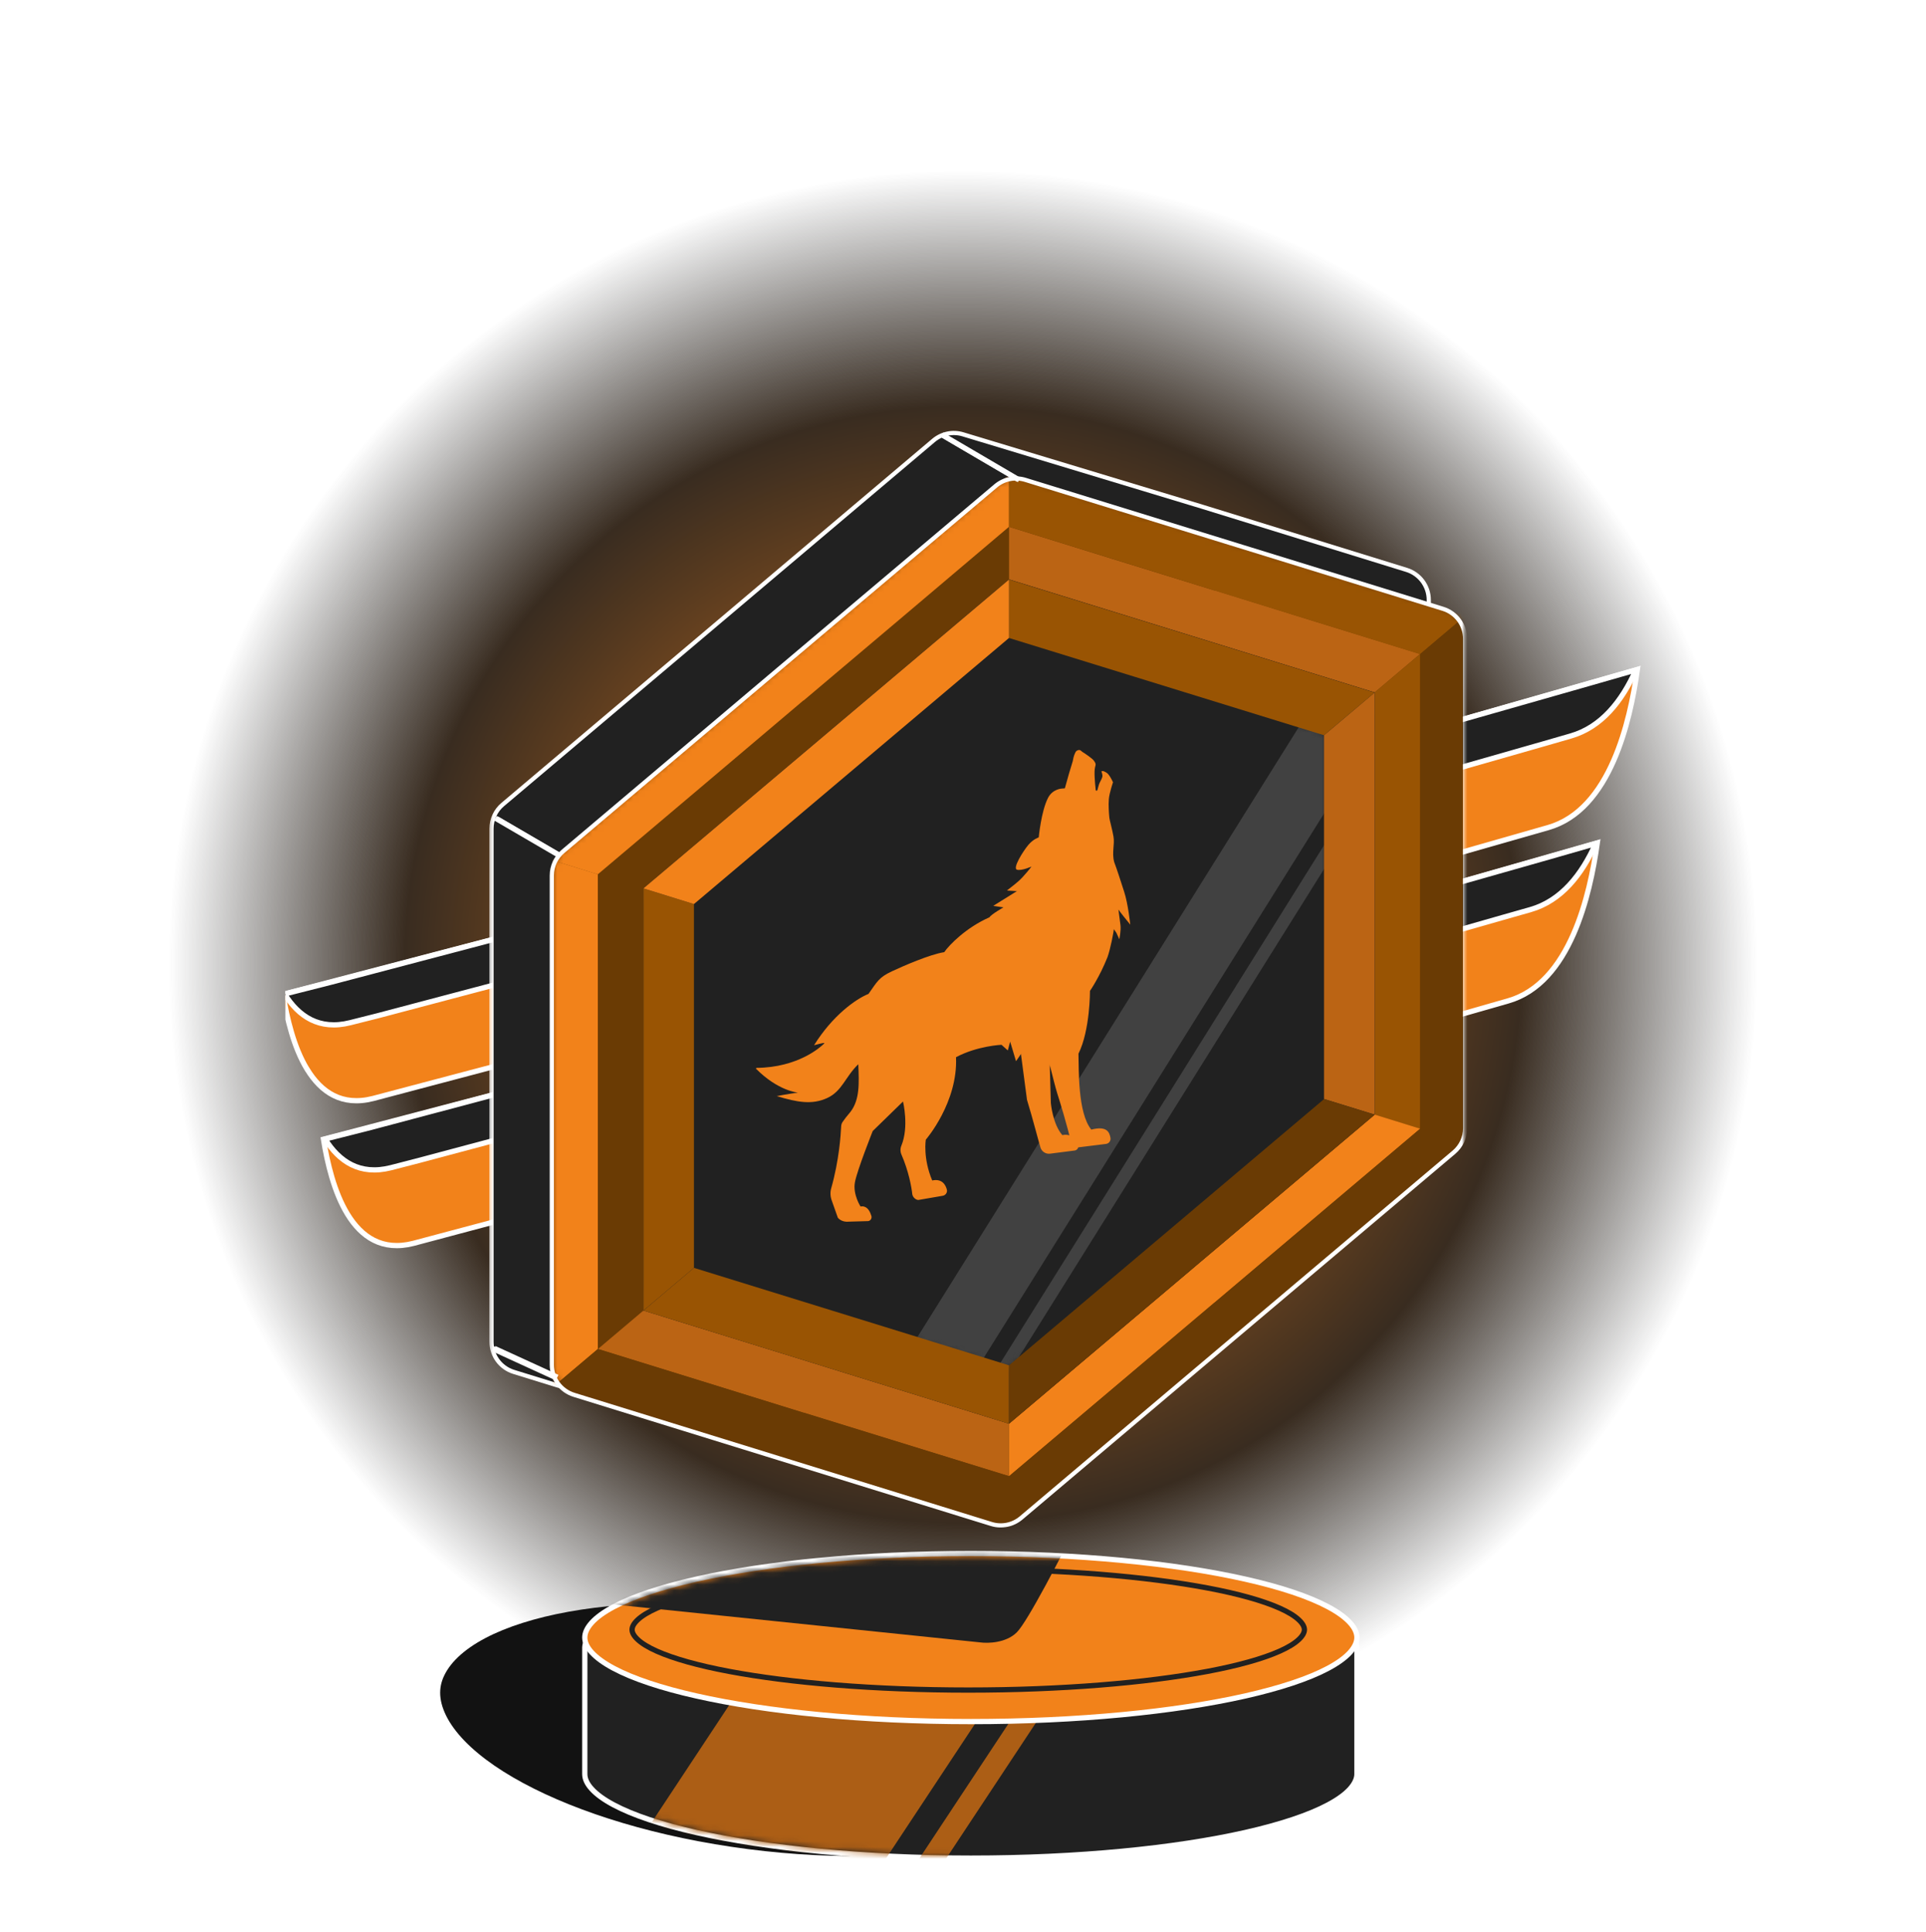
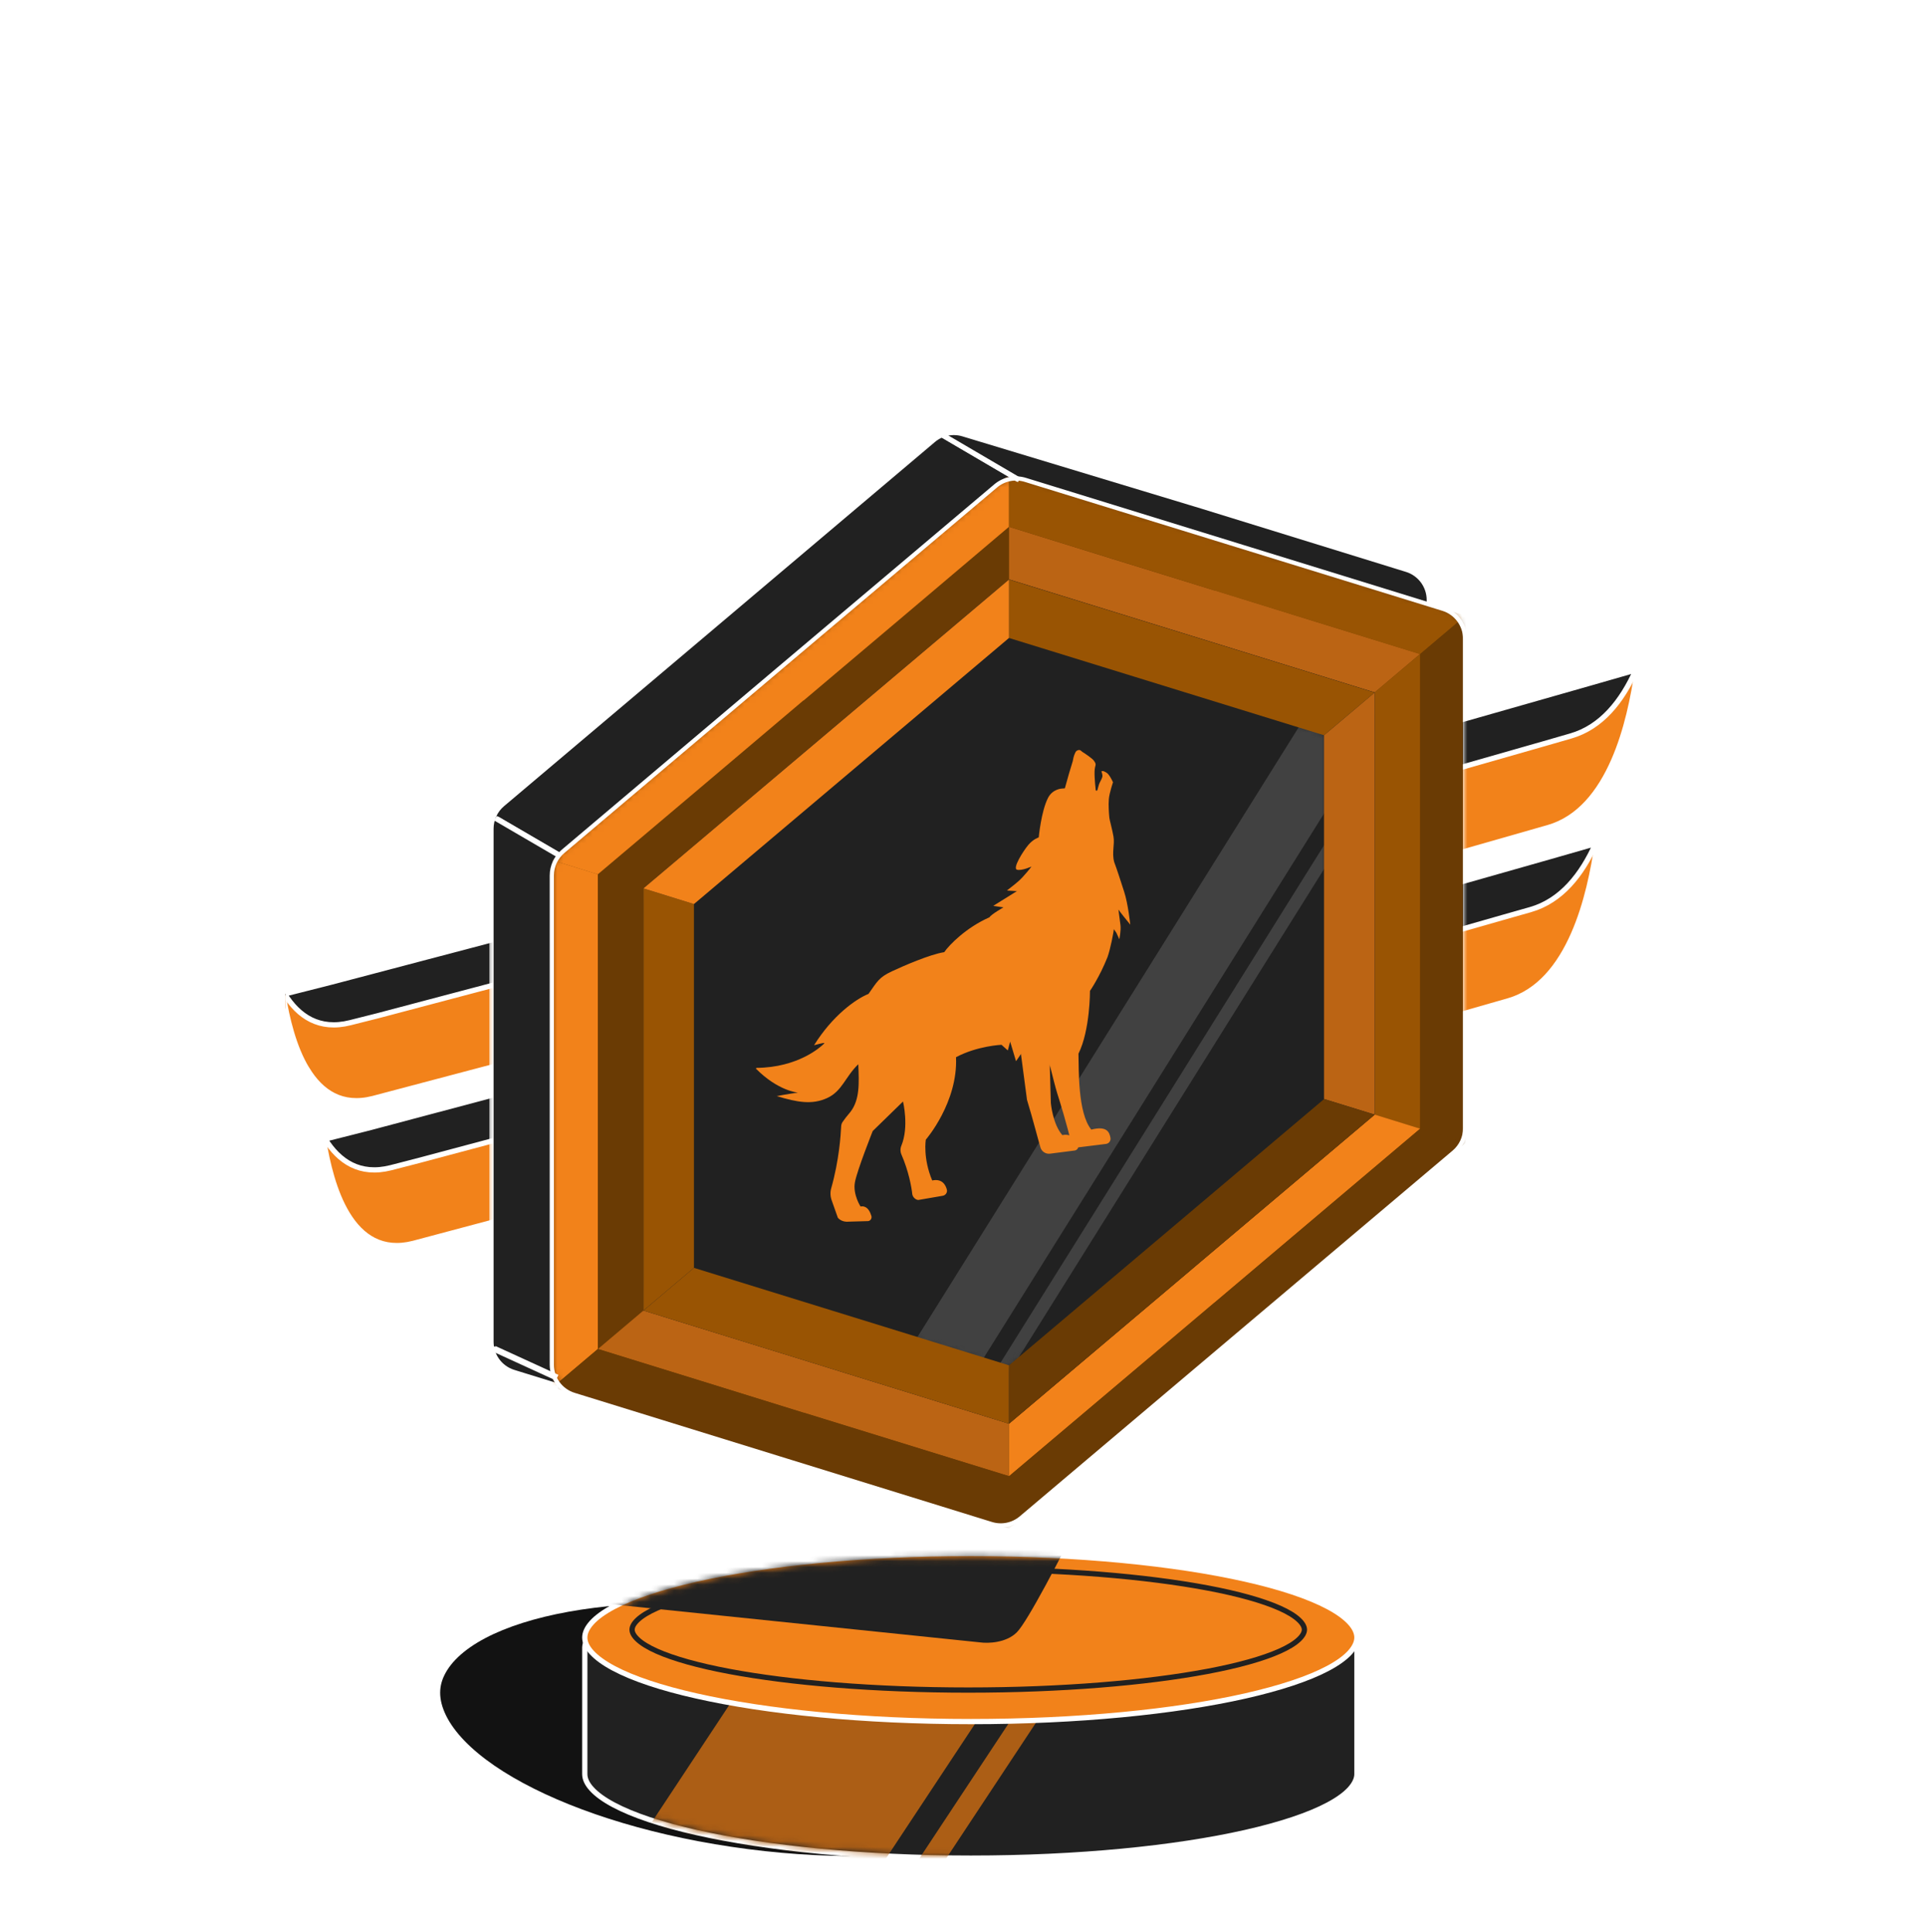
<svg xmlns="http://www.w3.org/2000/svg" width="330" height="331" viewBox="0 0 330 331" fill="none">
-   <circle cx="165" cy="165.336" r="165" fill="url(#paint0_radial_6565_114)" />
  <g clip-path="url(#clip0_6565_114)">
    <path d="M186.103 303.507C185.965 304.575 185.523 305.749 184.651 306.994C183.781 308.22 182.559 309.384 181.004 310.468C177.892 312.636 173.549 314.391 168.271 315.682C157.718 318.246 143.509 318.836 128.141 316.851C112.773 314.866 99.18 310.685 89.624 305.524C84.845 302.952 81.093 300.133 78.635 297.246C77.406 295.802 76.52 294.366 75.99 292.959C75.453 291.55 75.331 290.304 75.471 289.218C75.611 288.132 76.051 286.976 76.924 285.732C77.794 284.505 79.015 283.342 80.571 282.258C83.682 280.09 88.025 278.334 93.303 277.043C103.857 274.479 118.065 273.889 133.433 275.874C148.802 277.859 162.394 282.04 171.95 287.201C176.729 289.773 180.481 292.592 182.939 295.48C184.169 296.923 185.054 298.359 185.584 299.767C186.121 301.175 186.244 302.422 186.103 303.507Z" fill="#121212" />
    <path d="M59.53 208.034C57.254 204.298 56.075 199.294 55.422 195.214L99.741 183.584V205.351L70.83 213.055C65.488 214.418 61.924 211.968 59.53 208.034Z" fill="#F2821A" stroke="white" stroke-width="0.9" />
    <path d="M52.608 183.213C50.332 179.478 49.153 174.474 48.5 170.384L99.739 156.969V178.762L63.917 188.234C58.575 189.598 55.011 187.147 52.617 183.213H52.608Z" fill="#F2821A" stroke="white" stroke-width="0.9" />
    <path d="M63.684 193.152L99.687 183.584V191.4L71.701 198.872L66.948 200.097C61.652 201.434 58.106 199.027 55.703 195.179L63.693 193.152H63.684Z" fill="#212121" stroke="white" stroke-width="0.9" />
    <path d="M56.747 168.297L99.743 156.969V164.785L64.764 174.042L60.003 175.242C54.707 176.579 51.161 174.172 48.758 170.324L56.747 168.297Z" fill="#212121" stroke="white" stroke-width="0.9" />
    <g clip-path="url(#clip1_6565_114)">
      <path d="M258.394 171.511L258.394 171.511L233.841 178.527V155.818L273.686 144.422C273.04 149.04 271.868 154.912 269.609 160.06C267.234 165.473 263.697 169.998 258.394 171.511Z" fill="#F2821A" stroke="white" stroke-width="0.9" />
      <path d="M265.26 141.811L265.26 141.811L233.841 150.789V128.056L280.552 114.721C279.906 119.339 278.734 125.212 276.475 130.36C274.1 135.773 270.563 140.298 265.26 141.811Z" fill="#F2821A" stroke="white" stroke-width="0.9" />
      <path d="M273.409 144.543C271.021 149.884 267.501 154.346 262.247 155.86C262.247 155.86 262.246 155.86 262.246 155.86L257.526 157.2L257.525 157.2L233.887 163.952V155.795L265.481 146.817L265.482 146.817L273.409 144.543Z" fill="#212121" stroke="white" stroke-width="0.9" />
      <path d="M280.3 114.795C277.912 120.136 274.392 124.599 269.137 126.112L269.137 126.112L264.417 127.476L264.415 127.476L233.841 136.215V128.057L272.373 117.069L272.373 117.069L280.3 114.795Z" fill="#212121" stroke="white" stroke-width="0.9" />
    </g>
    <mask id="mask0_6565_114" style="mask-type:luminance" maskUnits="userSpaceOnUse" x="83" y="45" width="169" height="240">
      <path d="M83.094 87.711L251.142 45.699V242.961L83.094 284.973V87.711Z" fill="white" />
    </mask>
    <g mask="url(#mask0_6565_114)">
      <mask id="mask1_6565_114" style="mask-type:luminance" maskUnits="userSpaceOnUse" x="83" y="45" width="169" height="240">
        <path d="M83.406 87.855L251.145 45.92V242.818L83.406 284.753V87.855Z" fill="white" />
      </mask>
      <g mask="url(#mask1_6565_114)">
        <path d="M123.225 106.519L123.225 106.519L159.948 75.472C161.346 74.29 163.246 73.897 164.998 74.427L205.92 86.806L205.922 86.807L241.002 97.652C243.264 98.352 244.807 100.443 244.807 102.811V190.736C244.807 192.326 244.106 193.835 242.892 194.861L205.804 226.203L164.227 256.393C162.85 257.392 161.084 257.685 159.459 257.183L123.072 245.933L123.072 245.933L88.014 235.08C85.753 234.379 84.212 232.288 84.212 229.921V141.994C84.212 140.405 84.912 138.896 86.126 137.87L123.225 106.519Z" fill="#212121" stroke="white" stroke-width="0.72" />
        <path fill-rule="evenodd" clip-rule="evenodd" d="M170.479 83.297C171.979 82.029 174.023 81.613 175.899 82.193L212.028 93.362L247.11 104.208C249.523 104.954 251.169 107.185 251.169 109.711V193.144C251.169 194.84 250.421 196.449 249.126 197.544L212.028 228.895L175.295 259.937C173.795 261.205 171.752 261.621 169.876 261.041L133.746 249.871L98.689 239.017C96.277 238.271 94.633 236.04 94.633 233.515V150.08C94.633 148.385 95.38 146.775 96.675 145.681L133.773 114.329L170.479 83.297ZM170.478 101.337C171.979 100.068 174.023 99.652 175.9 100.233L204.203 108.993L231.463 117.431C233.875 118.177 235.519 120.408 235.519 122.933V188.357C235.519 190.052 234.773 191.661 233.478 192.756L204.203 217.504L175.296 241.942C173.795 243.21 171.751 243.627 169.874 243.045L141.571 234.285L114.312 225.848C111.899 225.101 110.255 222.87 110.255 220.345V154.922C110.255 153.226 111.001 151.617 112.296 150.523L141.571 125.774L170.478 101.337Z" fill="#6A3B04" />
        <path fill-rule="evenodd" clip-rule="evenodd" d="M208.106 101.186C196.355 97.566 184.614 93.928 172.891 90.272V99.273L204.207 108.966L235.523 118.659L243.321 112.065C231.57 108.445 219.829 104.807 208.106 101.15V101.177V101.186Z" fill="#BB6414" />
        <path fill-rule="evenodd" clip-rule="evenodd" d="M235.531 118.658V191.002L243.329 193.418V112.064L235.531 118.658Z" fill="#995403" />
        <path fill-rule="evenodd" clip-rule="evenodd" d="M141.567 234.257L110.251 224.563L102.453 231.157C114.203 234.778 125.945 238.416 137.668 242.072C149.418 245.692 161.16 249.331 172.883 252.96V243.959L141.567 234.266V234.257Z" fill="#BB6414" />
        <path fill-rule="evenodd" clip-rule="evenodd" d="M204.207 217.476L172.891 243.951V252.952C184.641 243.034 196.382 233.099 208.106 223.19C219.856 213.254 231.597 203.337 243.321 193.401L235.523 190.984L204.207 217.458V217.476Z" fill="#F2821A" />
        <mask id="mask2_6565_114" style="mask-type:alpha" maskUnits="userSpaceOnUse" x="94" y="81" width="158" height="181">
          <path fill-rule="evenodd" clip-rule="evenodd" d="M170.48 83.295C171.98 82.027 174.023 81.611 175.9 82.191L212.028 93.36L247.11 104.206C249.523 104.952 251.169 107.183 251.169 109.709V193.143C251.169 194.838 250.422 196.448 249.127 197.542L212.028 228.893L175.295 259.935C173.795 261.203 171.752 261.619 169.876 261.039L133.747 249.869L98.689 239.016C96.277 238.269 94.633 236.038 94.633 233.513V150.078C94.633 148.383 95.38 146.773 96.675 145.679L133.774 114.328L170.48 83.295ZM170.479 101.335C171.979 100.066 174.023 99.65 175.9 100.231L204.203 108.992L231.463 117.429C233.875 118.176 235.52 120.406 235.52 122.931V188.355C235.52 190.05 234.773 191.659 233.478 192.754L204.203 217.502L175.296 241.94C173.795 243.209 171.751 243.625 169.874 243.044L141.571 234.283L114.312 225.846C111.9 225.099 110.255 222.868 110.255 220.343V154.92C110.255 153.225 111.002 151.615 112.296 150.521L141.571 125.773L170.479 101.335Z" fill="#6A2604" />
        </mask>
        <g mask="url(#mask2_6565_114)">
          <path fill-rule="evenodd" clip-rule="evenodd" d="M137.672 120.05C149.423 110.132 161.164 100.197 172.887 90.261V81.26L133.747 114.337L94.633 147.405L102.43 149.821C114.181 139.903 125.922 129.968 137.645 120.032L137.672 120.05Z" fill="#F2821A" />
          <path fill-rule="evenodd" clip-rule="evenodd" d="M172.883 90.269C184.633 93.916 196.374 97.528 208.098 101.184C219.848 104.831 231.589 108.442 243.313 112.099L251.11 105.505L211.97 93.404L172.883 81.268V90.269Z" fill="#995403" />
          <path fill-rule="evenodd" clip-rule="evenodd" d="M243.336 112.065V193.409L251.134 195.826V105.471L243.336 112.065Z" fill="#6A3B04" />
          <path fill-rule="evenodd" clip-rule="evenodd" d="M102.43 190.489V149.812L94.633 147.395V237.751L102.43 231.157V190.48V190.489Z" fill="#F2821A" />
          <path fill-rule="evenodd" clip-rule="evenodd" d="M137.669 242.072C125.919 238.425 114.177 234.813 102.454 231.157L94.656 237.751L133.797 249.852L172.938 261.952V252.951C161.187 249.331 149.446 245.692 137.723 242.063L137.669 242.081V242.072Z" fill="#6A3B04" />
          <path fill-rule="evenodd" clip-rule="evenodd" d="M208.098 223.199C196.347 233.116 184.606 243.052 172.883 252.961V261.962L212.024 228.885L251.164 195.808L243.367 193.392C231.616 203.309 219.875 213.245 208.152 223.181L208.098 223.199Z" fill="#6A3B04" />
        </g>
        <path fill-rule="evenodd" clip-rule="evenodd" d="M172.882 99.3L204.199 108.966L235.542 118.65V190.994L204.199 217.477L172.882 243.951L141.566 234.258L110.25 224.565V152.221L141.566 125.747L172.882 99.3Z" fill="#212121" />
        <mask id="mask3_6565_114" style="mask-type:alpha" maskUnits="userSpaceOnUse" x="118" y="108" width="110" height="127">
          <path fill-rule="evenodd" clip-rule="evenodd" d="M172.775 108.804L199.944 117.208L227.137 125.628V188.527L199.944 211.553L172.775 234.571L145.606 226.144L118.438 217.716V154.817L145.606 131.798L172.775 108.804Z" fill="#212121" />
        </mask>
        <g mask="url(#mask3_6565_114)">
          <rect x="226.227" y="118.686" width="11.52" height="132.668" transform="rotate(32.012 226.227 118.686)" fill="#414141" />
          <rect x="238.438" y="126.318" width="2.16" height="129.296" transform="rotate(32.012 238.438 126.318)" fill="#414141" />
        </g>
        <path d="M170.602 83.261C172.007 82.075 173.92 81.685 175.678 82.228L211.963 93.425L211.963 93.425L247.231 104.32C249.494 105.019 251.037 107.111 251.037 109.479V193.311C251.037 194.901 250.337 196.41 249.122 197.436L211.837 228.933L212.069 229.208L211.837 228.933L174.952 260.109C173.545 261.298 171.629 261.688 169.869 261.144L133.588 249.916L98.351 239.012C96.09 238.312 94.547 236.22 94.547 233.853V150.018C94.547 148.429 95.248 146.92 96.462 145.894L133.714 114.408L133.714 114.408L170.602 83.261Z" stroke="white" stroke-width="0.72" />
        <path fill-rule="evenodd" clip-rule="evenodd" d="M110.25 152.23L118.901 154.916V217.243L110.25 224.564V152.221V152.23Z" fill="#995403" />
        <path fill-rule="evenodd" clip-rule="evenodd" d="M235.537 118.658L226.859 125.989V188.316L235.537 190.993V118.649V118.658Z" fill="#BB6414" />
        <path fill-rule="evenodd" clip-rule="evenodd" d="M235.534 118.659L226.856 125.989L172.875 109.316V99.309L235.534 118.668V118.659Z" fill="#995403" />
        <path fill-rule="evenodd" clip-rule="evenodd" d="M172.882 243.96V233.952L118.901 217.252L110.25 224.573L172.882 243.96Z" fill="#995403" />
        <path fill-rule="evenodd" clip-rule="evenodd" d="M110.25 152.23L118.901 154.916L172.882 109.316V99.309L110.25 152.23Z" fill="#F2821A" />
        <path fill-rule="evenodd" clip-rule="evenodd" d="M172.891 243.96V233.953L226.872 188.326L235.55 191.003L172.891 243.96Z" fill="#6A3B04" />
        <g filter="url(#filter0_d_6565_114)">
          <path d="M150.41 171.907C148.205 172.79 144.231 175.644 141.08 180.704C142.591 180.297 142.76 180.302 142.836 180.331C142.839 180.403 142.773 180.448 142.728 180.492C142.117 181.086 138.298 184.506 131.256 184.586L131.094 184.69C134.93 188.578 138.33 188.825 138.33 188.825C138.33 188.825 136.625 189.04 134.695 189.424C138.231 190.491 140.739 190.94 143.326 189.754C145.913 188.569 146.42 186.106 148.664 183.961C148.781 187.114 148.956 190.001 147.316 192.126C146.659 192.889 146.28 193.406 146.055 193.733C145.825 194.018 145.728 194.332 145.721 194.679C145.652 196.074 145.376 200.44 144.017 205.224C143.828 205.894 143.862 206.628 144.106 207.296L145.157 210.264C145.157 210.264 145.762 211.067 147.006 210.935L150.346 210.84C150.732 210.799 151.035 210.377 150.904 209.957C150.707 209.327 150.364 208.54 149.65 208.355C149.47 208.287 149.255 208.31 149.041 208.332C149.041 208.332 147.695 206.263 148.082 204.184C148.469 202.105 151.132 195.408 151.132 195.408L156.321 190.35C156.321 190.35 157.383 194.661 156.037 197.926C155.83 198.424 155.846 198.987 156.072 199.483C157.276 202.261 157.776 204.94 157.916 206.27C158.009 206.737 158.457 207.185 158.937 207.221L163.078 206.51C163.593 206.455 163.972 205.938 163.831 205.433C163.612 204.588 162.98 203.528 161.325 203.876C159.708 200.057 160.226 196.891 160.226 196.891C160.226 196.891 165.748 190.525 165.404 182.755C169.058 180.808 173.201 180.63 173.201 180.63L174.276 181.6L174.68 180.083L175.686 183.446L177.312 181.067L180.565 180.419C180.565 180.419 182.234 187.325 182.731 188.894C183.228 190.463 184.429 194.336 185.155 197.512C185.29 197.975 185.669 198.282 186.141 198.232L191.066 197.621C191.581 197.567 191.926 197.14 191.871 196.626C191.711 195.515 191.157 194.5 188.582 195.162C186.24 192.287 186.46 184.841 186.383 182.154C188.386 178.126 188.356 171.397 188.356 171.397C188.356 171.397 190.011 169 191.361 165.601C191.83 164.299 192.431 161.354 192.498 160.417C192.564 159.481 181.89 155.611 176.351 153.978L171.772 156.829L173.533 157.083C173.533 157.083 171.431 158.273 171.138 158.781C167.119 160.55 164.211 163.541 163.386 164.756C160.913 165.139 156.365 167.129 154.389 168.053C152.172 169.09 151.887 169.824 150.41 171.907Z" fill="#F2821A" />
          <path d="M183.62 196.107C181.962 194.218 181.653 190.621 181.653 190.621L181.475 184.406L181.985 178.51L176.121 179.13L177.565 190.06C178.563 193.311 179.606 197.409 179.893 198.295C180.116 198.926 180.755 199.351 181.443 199.296L185.681 198.755C186.154 198.717 186.464 198.26 186.343 197.837C186.1 196.948 185.237 195.762 183.62 196.107Z" fill="#F2821A" />
          <path d="M175.868 150.635C176.722 150.837 178.331 150.082 178.331 150.082C178.331 150.082 178.053 150.536 176.754 151.962C176.087 152.694 175.253 153.294 174.123 154.198L176.344 154.335L175.714 155.319L191.548 160.557L192.331 160.653L192.876 161.434L193.384 162.543C193.384 162.543 193.708 160.996 193.577 160.092C193.447 159.189 193.238 157.464 193.238 157.464C193.238 157.464 193.701 158.131 194.102 158.607C194.503 159.084 195.263 160.044 195.263 160.044C195.263 160.044 194.885 156.455 194.219 154.423C193.554 152.391 193.027 150.692 192.506 149.318C192.067 147.664 192.627 146.304 192.38 144.929C192.133 143.554 191.722 142.134 191.681 141.763C191.608 141.104 191.497 139.569 191.588 138.523C191.679 137.476 192.303 135.645 192.303 135.645C192.303 135.645 191.707 134.314 191.229 134.031C190.751 133.748 190.657 133.675 190.315 133.759C190.285 133.767 190.572 134.326 190.474 134.72C190.378 135.108 190.037 135.614 189.908 135.978C189.779 136.341 189.668 136.926 189.616 137.007C189.513 137.17 189.346 137.037 189.346 137.037C189.346 137.037 189.106 134.999 189.143 133.793C189.18 132.587 189.598 132.736 189.018 131.934C188.737 131.546 187.425 130.663 187.168 130.517C186.911 130.372 186.775 130.12 186.509 130.113C186.242 130.107 185.941 130.294 185.851 130.539C185.761 130.784 185.586 130.979 185.402 132.038C184.99 133.314 184.489 135.092 184.053 136.682L183.5 136.73C183.5 136.73 181.958 136.795 181.174 138.31C179.99 140.6 179.575 145.095 179.575 145.095C179.575 145.095 178.657 145.352 177.782 146.395C176.907 147.438 175.014 150.433 175.868 150.635Z" fill="#F2821A" />
        </g>
        <path d="M85.203 140.245L95.983 146.534" stroke="white" stroke-width="0.72" />
        <path d="M84.75 230.978L95.53 235.918" stroke="white" stroke-width="0.72" />
        <path d="M161.562 74.667L174.588 82.303" stroke="white" stroke-width="0.72" />
      </g>
      <path d="M84.891 140.199L95.691 146.499" stroke="white" stroke-width="0.9" />
      <path d="M84.438 231.1L95.237 236.05" stroke="white" stroke-width="0.9" />
      <path d="M161.391 74.499L174.441 82.149" stroke="white" stroke-width="0.9" />
    </g>
    <g clip-path="url(#clip2_6565_114)">
      <path d="M232.495 304C232.495 304.751 232.153 305.601 231.316 306.54C230.479 307.466 229.219 308.379 227.554 309.267C224.224 311.044 219.382 312.645 213.37 314.009C201.346 316.724 184.723 318.4 166.345 318.4C147.967 318.4 131.344 316.724 119.32 314.009C113.308 312.658 108.466 311.044 105.136 309.267C103.471 308.379 102.211 307.466 101.374 306.54C100.528 305.614 100.195 304.763 100.195 304C100.195 303.96 100.196 282.319 100.198 282.278C100.233 281.548 100.582 280.749 101.374 279.86C102.211 278.934 103.471 278.021 105.136 277.133C108.466 275.356 113.308 273.755 119.32 272.391C131.344 269.676 147.967 268 166.345 268C184.723 268 201.346 269.676 213.37 272.391C219.382 273.742 224.224 275.356 227.554 277.133C229.219 278.021 230.479 278.934 231.316 279.86C232.128 280.748 232.467 281.567 232.494 282.305C232.495 282.337 232.495 303.969 232.495 304Z" fill="#212121" stroke="white" stroke-width="0.9" />
      <mask id="mask4_6565_114" style="mask-type:alpha" maskUnits="userSpaceOnUse" x="99" y="266" width="134" height="52">
        <path d="M232.495 303.099C232.495 303.85 232.153 304.701 231.316 305.639C230.479 306.565 229.219 307.478 227.554 308.367C224.224 310.143 219.382 311.744 213.37 313.108C201.346 315.823 184.723 317.499 166.345 317.499C147.967 317.499 131.344 315.823 119.32 313.108C113.308 311.757 108.466 310.143 105.136 308.367C103.471 307.478 102.211 306.565 101.374 305.639C100.528 304.713 100.195 303.863 100.195 303.099C100.195 303.059 100.196 281.418 100.198 281.378C100.233 280.647 100.581 279.848 101.374 278.96C102.211 278.034 103.471 277.121 105.136 276.232C108.466 274.456 113.308 272.854 119.32 271.491C131.344 268.776 147.967 267.099 166.345 267.099C184.723 267.099 201.346 268.776 213.37 271.491C219.382 272.842 224.224 274.456 227.554 276.232C229.219 277.121 230.479 278.034 231.316 278.96C232.127 279.848 232.467 280.666 232.493 281.405C232.495 281.437 232.495 303.068 232.495 303.099Z" fill="#4030CC" stroke="white" stroke-width="0.9" />
      </mask>
      <g mask="url(#mask4_6565_114)">
        <path d="M139.734 269.8L170.496 290.185L134.676 344.356L103.914 323.98L139.734 269.8Z" fill="#AC5E15" />
        <path d="M182.35 280.896L185.554 283.011L149.734 337.191L146.539 335.076L182.35 280.896Z" fill="#AC5E15" />
      </g>
      <path d="M232.495 280.6C232.495 281.351 232.153 282.202 231.316 283.14C230.479 284.066 229.219 284.979 227.554 285.867C224.224 287.644 219.382 289.245 213.37 290.609C201.346 293.324 184.723 295 166.345 295C147.967 295 131.344 293.324 119.32 290.609C113.308 289.258 108.466 287.644 105.136 285.867C103.471 284.979 102.211 284.066 101.374 283.14C100.528 282.214 100.195 281.363 100.195 280.6C100.195 279.837 100.537 278.999 101.374 278.06C102.211 277.135 103.471 276.221 105.136 275.333C108.466 273.557 113.308 271.955 119.32 270.592C131.344 267.877 147.967 266.2 166.345 266.2C184.723 266.2 201.346 267.877 213.37 270.592C219.382 271.943 224.224 273.557 227.554 275.333C229.219 276.221 230.479 277.135 231.316 278.06C232.162 278.986 232.495 279.837 232.495 280.6Z" fill="#F2821A" stroke="white" stroke-width="0.9" />
      <mask id="mask5_6565_114" style="mask-type:alpha" maskUnits="userSpaceOnUse" x="100" y="266" width="133" height="30">
        <path d="M232.494 281.05C232.494 281.777 232.154 282.601 231.323 283.51C230.491 284.407 229.24 285.292 227.586 286.152C224.279 287.873 219.47 289.424 213.499 290.746C201.557 293.376 185.047 295 166.794 295C148.541 295 132.031 293.376 120.089 290.746C114.118 289.437 109.308 287.873 106.001 286.152C104.347 285.292 103.096 284.407 102.265 283.51C101.424 282.613 101.094 281.789 101.094 281.05C101.094 280.31 101.433 279.498 102.265 278.589C103.096 277.692 104.347 276.808 106.001 275.947C109.308 274.226 114.118 272.675 120.089 271.354C132.031 268.724 148.541 267.1 166.794 267.1C185.047 267.1 201.557 268.724 213.499 271.354C219.47 272.663 224.279 274.226 227.586 275.947C229.24 276.808 230.491 277.692 231.323 278.589C232.163 279.486 232.494 280.31 232.494 281.05Z" fill="#EA8550" stroke="white" stroke-width="0.9" />
      </mask>
      <g mask="url(#mask5_6565_114)">
        <path d="M167.917 281.428L95.688 273.952C115.866 263.831 166.77 259.767 185.688 259C181.675 267.051 176.057 277.863 174.223 279.703C172.388 281.543 169.254 281.62 167.917 281.428Z" fill="#212121" />
      </g>
      <path d="M223.497 279.25C223.497 279.689 223.254 280.273 222.516 280.955C221.796 281.625 220.698 282.295 219.249 282.94C216.351 284.231 212.13 285.412 206.883 286.398C196.407 288.371 181.917 289.6 165.897 289.6C149.877 289.6 135.387 288.371 124.911 286.398C119.664 285.412 115.452 284.231 112.545 282.94C111.096 282.295 109.998 281.625 109.278 280.955C108.54 280.273 108.297 279.689 108.297 279.25C108.297 278.812 108.54 278.228 109.278 277.546C109.998 276.876 111.096 276.206 112.545 275.561C115.443 274.27 119.664 273.089 124.911 272.103C135.387 270.13 149.877 268.9 165.897 268.9C181.917 268.9 196.407 270.13 206.883 272.103C212.13 273.089 216.342 274.27 219.249 275.561C220.698 276.206 221.796 276.876 222.516 277.546C223.254 278.228 223.497 278.812 223.497 279.25Z" stroke="#212121" stroke-width="0.9" />
    </g>
  </g>
  <defs>
    <filter id="filter0_d_6565_114" x="129.494" y="128.513" width="65.769" height="82.437" filterUnits="userSpaceOnUse" color-interpolation-filters="sRGB">
      <feFlood flood-opacity="0" result="BackgroundImageFix" />
      <feColorMatrix in="SourceAlpha" type="matrix" values="0 0 0 0 0 0 0 0 0 0 0 0 0 0 0 0 0 0 127 0" result="hardAlpha" />
      <feOffset dx="-1.6" dy="-1.6" />
      <feComposite in2="hardAlpha" operator="out" />
      <feColorMatrix type="matrix" values="0 0 0 0 0.071 0 0 0 0 0.071 0 0 0 0 0.071 0 0 0 1 0" />
      <feBlend mode="normal" in2="BackgroundImageFix" result="effect1_dropShadow_6565_114" />
      <feBlend mode="normal" in="SourceGraphic" in2="effect1_dropShadow_6565_114" result="shape" />
    </filter>
    <radialGradient id="paint0_radial_6565_114" cx="0" cy="0" r="1" gradientUnits="userSpaceOnUse" gradientTransform="translate(165 165.336) rotate(90) scale(165)">
      <stop stop-color="#F2821A" />
      <stop offset="0.575" stop-color="#392C20" />
      <stop offset="0.818" stop-color="#212121" stop-opacity="0" />
      <stop offset="1" stop-color="#212121" stop-opacity="0" />
    </radialGradient>
    <clipPath id="clip0_6565_114">
      <rect width="232.2" height="246.6" fill="white" transform="translate(48.898 72.7)" />
    </clipPath>
    <clipPath id="clip1_6565_114">
      <rect width="47.7" height="94.5" fill="white" transform="translate(233.391 114.1)" />
    </clipPath>
    <clipPath id="clip2_6565_114">
      <rect width="134.1" height="81" fill="white" transform="translate(99.297 263.5)" />
    </clipPath>
  </defs>
</svg>